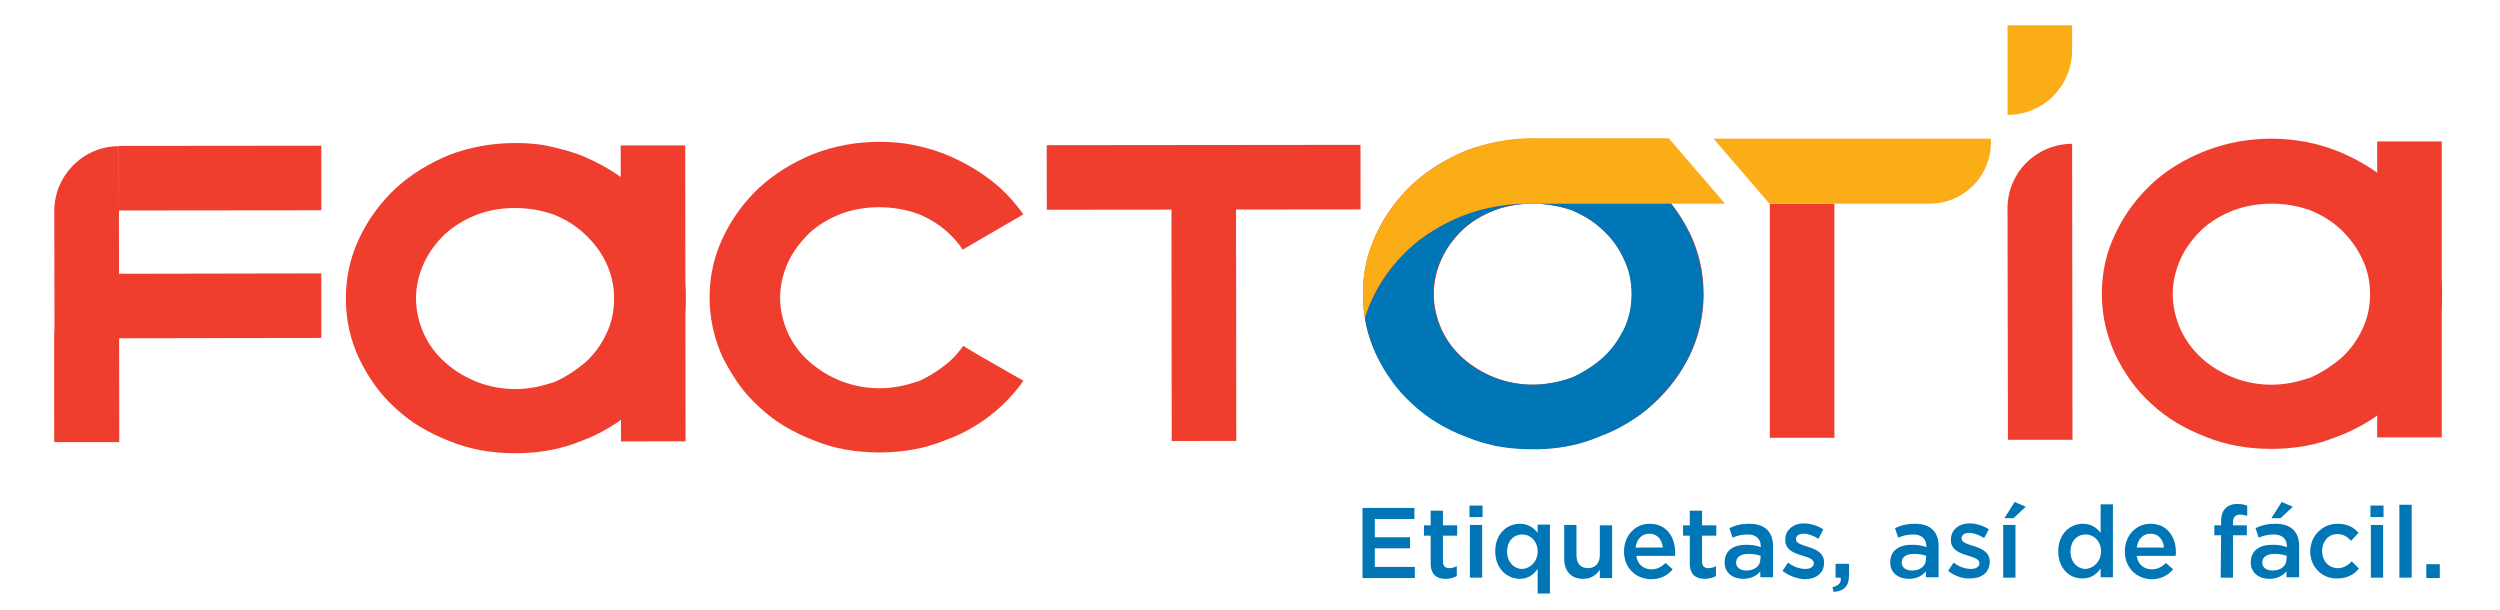
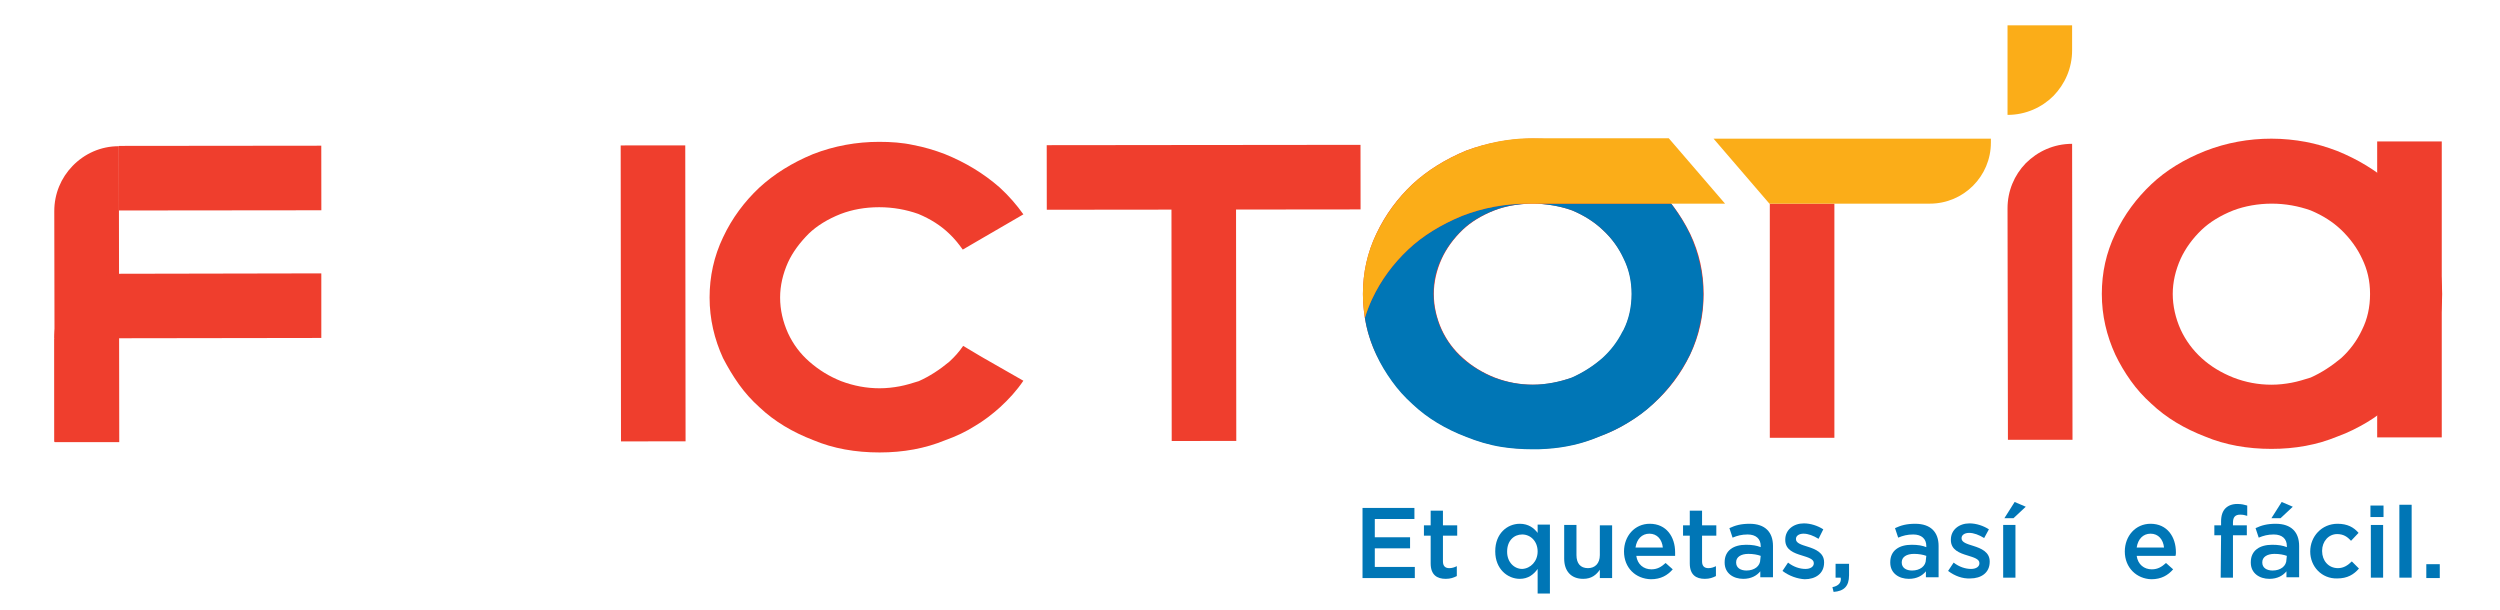
<svg xmlns="http://www.w3.org/2000/svg" version="1.1" id="Layer_1" x="0px" y="0px" viewBox="0 0 631 154" style="enable-background:new 0 0 631 154;" xml:space="preserve">
  <style type="text/css">
	.st0{fill:#EF3E2D;}
	.st1{fill:#0076B6;}
	.st2{fill:#FBAD18;}
	.st3{fill:#009D40;}
</style>
-   <path class="st0" d="M130,36.1c3,0,5.9,0.2,8.6,0.8s5.4,1.3,8,2.3c5.2,2.1,9.8,4.9,13.8,8.4c3.9,3.6,7,7.8,9.3,12.5  c2.3,4.8,3.4,9.8,3.4,15.2c0,5.4-1.1,10.5-3.4,15.3c-2.3,4.8-5.4,8.9-9.3,12.4c-2,1.8-4.1,3.4-6.3,4.7c-2.2,1.4-4.7,2.6-7.4,3.6  c-5.1,2.1-10.6,3.1-16.6,3.1c-6.1,0-11.7-1-16.7-3.1c-5.2-2-9.8-4.7-13.6-8.3c-2-1.8-3.7-3.7-5.2-5.8s-2.8-4.3-3.9-6.6  c-2.3-4.8-3.4-9.9-3.4-15.3c0-5.3,1.1-10.4,3.4-15.2c2.3-4.9,5.4-9,9.1-12.5c3.8-3.5,8.3-6.3,13.6-8.5  C118.7,37.1,124.3,36.1,130,36.1L130,36.1z M130.1,98.2c1.8,0,3.5-0.2,5.1-0.5s3.2-0.8,4.8-1.3c2.7-1.2,5.3-2.9,7.7-4.9  c2.2-2,4-4.4,5.3-7.2c1.3-2.6,2-5.6,2-9c0-3.3-0.7-6.2-2-8.9c-1.2-2.6-3-5.1-5.4-7.3c-2.1-2-4.6-3.6-7.7-4.9  c-3.1-1.1-6.4-1.7-9.9-1.7c-3.6,0-6.8,0.6-9.7,1.7c-3.3,1.3-5.9,3-8,4.9c-2.3,2.2-4.1,4.7-5.3,7.3c-1.3,2.9-2,5.9-2,8.9  c0,3.1,0.7,6.1,2,9c1.3,2.8,3.1,5.2,5.4,7.2c2.3,2.1,5,3.7,8,4.9C123.5,97.6,126.8,98.2,130.1,98.2L130.1,98.2z" />
  <path class="st0" d="M386.9,35c3,0,5.9,0.2,8.6,0.8s5.4,1.3,8,2.3c5.2,2.1,9.8,4.9,13.8,8.4c3.9,3.6,7,7.8,9.3,12.5  c2.3,4.8,3.4,9.8,3.4,15.2c0,5.4-1.1,10.5-3.4,15.3c-2.3,4.8-5.4,8.9-9.3,12.4c-2,1.8-4.1,3.4-6.3,4.7c-2.2,1.4-4.7,2.6-7.5,3.6  c-5.1,2.1-10.6,3.1-16.6,3.1c-6.1,0-11.7-1-16.7-3.1c-5.2-2-9.8-4.7-13.6-8.3c-2-1.8-3.7-3.7-5.2-5.8s-2.8-4.3-4-6.6  c-2.3-4.8-3.4-9.9-3.4-15.3c0-5.3,1.1-10.4,3.4-15.2c2.3-4.9,5.4-9,9.1-12.5c3.8-3.5,8.3-6.3,13.6-8.5C375.6,36,381.2,35,386.9,35  L386.9,35z M387,97.1c1.8,0,3.5-0.2,5.1-0.5s3.2-0.8,4.8-1.3c2.7-1.2,5.3-2.9,7.7-4.9c2.2-2,4-4.4,5.3-7.2c1.3-2.6,2-5.6,2-9  c0-3.3-0.7-6.2-2-8.9c-1.2-2.6-3-5.1-5.4-7.3c-2.1-2-4.6-3.6-7.7-4.9c-3.1-1.1-6.4-1.7-9.9-1.7c-3.6,0-6.8,0.6-9.7,1.7  c-3.3,1.3-6,3-8,4.9c-2.3,2.2-4.1,4.7-5.3,7.3c-1.3,2.9-2,5.9-2,8.9c0,3.1,0.7,6.1,2,9c1.3,2.8,3.1,5.2,5.4,7.2c2.3,2.1,5,3.7,8,4.9  C380.4,96.5,383.7,97.1,387,97.1L387,97.1z" />
  <path class="st1" d="M426.5,59c-1.3-2.7-2.9-5.2-4.7-7.6h-34.9c1.4,0,2.7,0.1,4.1,0.3c2,0.3,3.9,0.7,5.8,1.4c3.1,1.3,5.7,3,7.7,4.9  c2.4,2.2,4.1,4.7,5.3,7.3c1.3,2.6,2,5.6,2,8.9s-0.7,6.4-2,9c-0.1,0.2-0.2,0.4-0.3,0.5c-1.3,2.6-3,4.8-5.1,6.7  c-2.4,2.1-5,3.7-7.7,4.9c-1.6,0.6-3.2,1-4.8,1.3c-1.6,0.3-3.3,0.5-5.1,0.5c-3.3,0-6.5-0.6-9.7-1.8c-3-1.2-5.7-2.9-8-4.9  c-2.2-2-4-4.4-5.3-7.2c-0.3-0.7-0.6-1.3-0.8-2c-0.8-2.3-1.2-4.6-1.2-7c0-3,0.6-6,2-8.9c1.2-2.6,3-5.1,5.3-7.3c2.1-2,4.7-3.6,8-4.9  c2.8-1.1,5.9-1.6,9.2-1.7c0.2,0,0.3,0,0.5,0h-1.1c-5.7,0-11.3,1-16.7,3.1c-5.3,2.2-9.9,5-13.6,8.5s-6.8,7.6-9.1,12.5  c-0.7,1.5-1.3,3.1-1.8,4.7c0.5,3.3,1.5,6.4,2.9,9.4c1.1,2.4,2.4,4.5,3.9,6.6s3.2,4,5.2,5.8c3.8,3.6,8.4,6.3,13.6,8.3  c2.8,1.1,5.7,2,8.8,2.5c2.5,0.4,5.2,0.6,7.9,0.6c1.2,0,2.3,0,3.5-0.1c4.7-0.3,9.1-1.3,13.1-3c2.7-1,5.2-2.2,7.5-3.6s4.4-2.9,6.3-4.7  c3.8-3.5,6.9-7.6,9.3-12.4c0.7-1.5,1.3-3.1,1.8-4.7c1-3.4,1.6-6.9,1.6-10.6C429.9,68.9,428.7,63.8,426.5,59L426.5,59z" />
  <path class="st0" d="M30,36.9L30,36.9l0.1,74.7H13.8l-0.1-58.3c0-4.4,1.7-8.4,4.6-11.4C21.3,38.8,25.4,36.9,30,36.9L30,36.9z" />
  <rect x="30" y="36.8" transform="matrix(1 -1.047154e-03 1.047154e-03 1 -4.703935e-02 5.819414e-02)" class="st0" width="51.1" height="16.3" />
  <rect x="295.7" y="36.6" transform="matrix(1 -1.047196e-03 1.047196e-03 1 -7.727388e-02 0.318)" class="st0" width="16.3" height="74.7" />
  <rect x="446.7" y="51.4" class="st0" width="16.3" height="59.1" />
  <path class="st0" d="M523,36.3L523,36.3l0.1,74.7h-16.3l-0.1-58.4c0-4.4,1.7-8.4,4.6-11.4C514.3,38.2,518.4,36.3,523,36.3L523,36.3z  " />
  <path class="st2" d="M506.7,29L506.7,29V6.4H523v6.3c0,4.5-1.8,8.5-4.7,11.5C515.4,27.1,511.3,29,506.7,29L506.7,29z" />
  <rect x="264.2" y="36.6" transform="matrix(1 -1.047154e-03 1.047154e-03 1 -4.669388e-02 0.318)" class="st0" width="79.2" height="16.3" />
  <path class="st0" d="M247.8,90.1l10.5,6c-1.7,2.5-3.7,4.7-5.9,6.7c-2,1.8-4.1,3.4-6.3,4.7c-2.2,1.4-4.7,2.6-7.5,3.6  c-5.1,2.1-10.6,3.1-16.6,3.1c-6.1,0-11.7-1-16.7-3.1c-5.2-2-9.8-4.7-13.6-8.3c-2-1.8-3.7-3.7-5.2-5.8c-1.5-2.1-2.8-4.3-4-6.6  c-2.2-4.8-3.4-9.9-3.4-15.3c0-5.3,1.1-10.4,3.4-15.2c2.3-4.9,5.4-9,9.1-12.5c3.8-3.5,8.3-6.3,13.6-8.5c5.4-2.1,11-3.1,16.7-3.1  c3,0,5.9,0.2,8.6,0.8c2.7,0.5,5.4,1.3,8,2.3c5.2,2.1,9.8,4.9,13.8,8.4c2.3,2.1,4.3,4.4,6,6.8l-10.5,6.1L243,63  c-1-1.4-2.1-2.8-3.5-4.1c-2.1-2-4.6-3.6-7.7-4.9c-3.1-1.1-6.4-1.7-9.9-1.7c-3.6,0-6.8,0.6-9.7,1.7c-3.3,1.3-6,3-8,4.9  c-2.3,2.3-4.1,4.7-5.3,7.3c-1.3,2.9-2,5.9-2,8.9c0,3.1,0.7,6.1,2,9c1.3,2.8,3.1,5.2,5.4,7.2c2.4,2.1,5,3.7,8,4.9  c3.2,1.2,6.4,1.8,9.7,1.8c1.8,0,3.5-0.2,5.1-0.5s3.2-0.8,4.8-1.3c2.7-1.2,5.3-2.9,7.7-4.9c1.3-1.2,2.5-2.5,3.5-4L247.8,90.1  L247.8,90.1z" />
  <path class="st0" d="M81.1,69v16.3l-67.4,0.1l0,0c0-4.9,2.1-9.2,5.5-12.2c2.9-2.6,6.7-4.1,10.9-4.1L81.1,69L81.1,69z" />
  <rect x="156.7" y="36.7" transform="matrix(1 -1.047196e-03 1.047196e-03 1 -7.745480e-02 0.173)" class="st0" width="16.3" height="74.7" />
  <g>
    <path class="st0" d="M573.3,35c3,0,5.9,0.3,8.6,0.8c2.7,0.5,5.4,1.3,8,2.3c5.2,2.1,9.8,4.9,13.8,8.4c3.9,3.7,7,7.8,9.3,12.5   c2.2,4.8,3.4,9.8,3.4,15.2s-1.1,10.5-3.4,15.3c-2.3,4.8-5.4,8.9-9.3,12.4c-2,1.8-4.1,3.4-6.3,4.7s-4.7,2.6-7.5,3.6   c-5.1,2.1-10.6,3.1-16.6,3.1s-11.7-1-16.7-3.1c-5.2-2-9.8-4.7-13.6-8.3c-2-1.8-3.7-3.7-5.2-5.8c-1.5-2.1-2.8-4.3-3.9-6.6   c-2.2-4.8-3.4-9.9-3.4-15.3s1.1-10.4,3.4-15.2c2.3-4.9,5.4-9,9.1-12.5s8.3-6.3,13.6-8.4C562,36,567.6,35,573.3,35L573.3,35z    M573.3,97.1c1.8,0,3.5-0.2,5.1-0.5s3.2-0.8,4.8-1.3c2.7-1.2,5.3-2.9,7.7-4.9c2.2-2,4-4.4,5.3-7.2c1.3-2.6,2-5.6,2-9   s-0.7-6.2-2-8.9c-1.2-2.6-3-5.1-5.3-7.3c-2.1-2-4.6-3.6-7.7-4.9c-3.1-1.1-6.4-1.7-9.8-1.7s-6.8,0.6-9.7,1.7c-3.3,1.3-6,3-8,4.9   c-2.3,2.2-4.1,4.7-5.3,7.3c-1.3,2.9-2,5.9-2,8.9s0.7,6.1,2,9c1.3,2.8,3.1,5.2,5.3,7.2c2.3,2.1,5,3.7,8,4.9   C566.8,96.5,570,97.1,573.3,97.1z" />
    <rect x="600" y="35.7" class="st0" width="16.3" height="74.7" />
  </g>
  <rect x="13.7" y="85.4" class="st0" width="16.3" height="26.1" />
  <path class="st3" d="M386.8,35c-0.3,0-0.7,0-1,0l0,0H386.8z" />
  <path class="st2" d="M435.4,51.4h-49.7c-5.7,0-11.3,1-16.7,3.1c-5.3,2.2-9.9,5-13.6,8.5s-6.8,7.6-9.1,12.5c-0.7,1.5-1.3,3.1-1.8,4.7  c-0.3-1.9-0.5-3.9-0.5-6c0-5.4,1.1-10.4,3.4-15.2c2.4-4.9,5.4-9,9.1-12.5c3.8-3.5,8.3-6.3,13.6-8.5c5.1-1.9,10.4-3,15.7-3.1  c0.3,0,0.7,0,1,0h34.4L435.4,51.4L435.4,51.4z" />
  <path class="st2" d="M502.5,35v1c0,8.5-6.9,15.4-15.4,15.4h-40.5L432.5,35H502.5L502.5,35z" />
  <g>
    <path class="st1" d="M343.9,128.2H357v2.8h-10v4.6h8.9v2.8H347v4.7h10.1v2.8h-13.2V128.2z" />
    <path class="st1" d="M361.1,142.2v-7h-1.7v-2.6h1.7v-3.7h3.1v3.7h3.6v2.6h-3.6v6.5c0,1.2,0.6,1.7,1.6,1.7c0.7,0,1.3-0.2,1.9-0.5   v2.5c-0.8,0.4-1.6,0.7-2.8,0.7C362.7,146.1,361.1,145.1,361.1,142.2z" />
-     <path class="st1" d="M370.9,127.6h3.3v2.9h-3.3V127.6z M371,132.5h3.1v13.3H371V132.5z" />
    <path class="st1" d="M388.1,143.6c-1,1.4-2.4,2.5-4.5,2.5c-3.1,0-6.2-2.5-6.2-6.9v-0.1c0-4.4,3-6.9,6.2-6.9c2.2,0,3.6,1.1,4.5,2.3   v-2.1h3.1v17.4h-3.1V143.6z M388.1,139.2L388.1,139.2c0-2.6-1.8-4.3-3.9-4.3s-3.8,1.6-3.8,4.3v0.1c0,2.6,1.8,4.3,3.8,4.3   C386.3,143.5,388.1,141.7,388.1,139.2z" />
    <path class="st1" d="M394.8,141v-8.5h3.1v7.6c0,2.1,1,3.3,2.9,3.3c1.8,0,3-1.2,3-3.3v-7.5h3.1v13.3h-3.1v-2.1   c-0.9,1.3-2.1,2.3-4.2,2.3C396.5,146.1,394.8,144.1,394.8,141z" />
    <path class="st1" d="M409.9,139.2L409.9,139.2c0-3.9,2.7-7,6.5-7c4.2,0,6.4,3.3,6.4,7.2c0,0.3,0,0.6,0,0.9H413   c0.3,2.2,1.9,3.4,3.8,3.4c1.5,0,2.5-0.6,3.6-1.6l1.8,1.6c-1.3,1.5-3,2.5-5.5,2.5C412.8,146.1,409.9,143.3,409.9,139.2z    M419.7,138.2c-0.2-2-1.4-3.5-3.4-3.5c-1.9,0-3.2,1.4-3.5,3.5H419.7z" />
    <path class="st1" d="M426.5,142.2v-7h-1.7v-2.6h1.7v-3.7h3.1v3.7h3.6v2.6h-3.6v6.5c0,1.2,0.6,1.7,1.6,1.7c0.7,0,1.3-0.2,1.9-0.5   v2.5c-0.8,0.4-1.6,0.7-2.8,0.7C428.1,146.1,426.5,145.1,426.5,142.2z" />
    <path class="st1" d="M444.3,145.8v-1.6c-0.9,1.1-2.3,1.9-4.3,1.9c-2.5,0-4.7-1.4-4.7-4.1v-0.1c0-3,2.3-4.4,5.4-4.4   c1.6,0,2.7,0.2,3.7,0.6v-0.3c0-1.8-1.2-2.9-3.3-2.9c-1.5,0-2.6,0.3-3.8,0.8l-0.8-2.4c1.5-0.7,2.9-1.1,5.1-1.1   c3.9,0,5.9,2.1,5.9,5.6v7.9h-3.2V145.8z M444.4,140.3c-0.8-0.3-1.9-0.5-3.1-0.5c-1.9,0-3.1,0.8-3.1,2.1v0.1c0,1.3,1.1,2,2.6,2   c2,0,3.5-1.1,3.5-2.8L444.4,140.3L444.4,140.3z" />
    <path class="st1" d="M449.9,144.1l1.4-2.1c1.4,1.1,3,1.6,4.4,1.6c1.3,0,2.1-0.6,2.1-1.4v-0.1c0-1-1.4-1.4-3-1.9   c-2-0.6-4.2-1.4-4.2-3.9v-0.1c0-2.5,2.1-4.1,4.7-4.1c1.7,0,3.5,0.6,4.9,1.5L459,136c-1.3-0.8-2.6-1.3-3.8-1.3s-1.9,0.6-1.9,1.3v0.1   c0,1,1.4,1.4,3,1.9c1.9,0.6,4.1,1.5,4.1,3.9v0.1c0,2.8-2.2,4.2-4.9,4.2C453.7,146.1,451.6,145.4,449.9,144.1z" />
    <path class="st1" d="M462.5,148.2c1.5-0.3,2.3-1.1,2.1-2.4h-1.3v-3.5h3.4v2.9c0,2.8-1.3,4-3.9,4.2L462.5,148.2z" />
    <path class="st1" d="M486.1,145.8v-1.6c-0.9,1.1-2.3,1.9-4.3,1.9c-2.5,0-4.7-1.4-4.7-4.1v-0.1c0-3,2.3-4.4,5.4-4.4   c1.6,0,2.7,0.2,3.7,0.6v-0.3c0-1.8-1.2-2.9-3.3-2.9c-1.5,0-2.6,0.3-3.8,0.8l-0.8-2.4c1.5-0.7,2.9-1.1,5.1-1.1   c3.9,0,5.9,2.1,5.9,5.6v7.9h-3.2V145.8z M486.2,140.3c-0.8-0.3-1.9-0.5-3.1-0.5c-1.9,0-3.1,0.8-3.1,2.1v0.1c0,1.3,1.1,2,2.6,2   c2,0,3.5-1.1,3.5-2.8L486.2,140.3L486.2,140.3z" />
    <path class="st1" d="M491.7,144.1l1.4-2.1c1.4,1.1,3,1.6,4.4,1.6c1.3,0,2.1-0.6,2.1-1.4v-0.1c0-1-1.4-1.4-3-1.9   c-2-0.6-4.2-1.4-4.2-3.9v-0.1c0-2.5,2.1-4.1,4.7-4.1c1.7,0,3.5,0.6,4.9,1.5l-1.2,2.2c-1.3-0.8-2.6-1.3-3.8-1.3s-1.9,0.6-1.9,1.3   v0.1c0,1,1.4,1.4,3,1.9c1.9,0.6,4.1,1.5,4.1,3.9v0.1c0,2.8-2.2,4.2-4.9,4.2C495.4,146.1,493.4,145.4,491.7,144.1z" />
    <path class="st1" d="M505.6,132.5h3.1v13.3h-3.1V132.5z M508.5,126.7l2.8,1.2l-3.1,2.9h-2.3L508.5,126.7z" />
-     <path class="st1" d="M519.5,139.2L519.5,139.2c0-4.5,3-7,6.2-7c2.2,0,3.6,1.1,4.5,2.3v-7.2h3.1v18.4h-3.1v-2.2   c-1,1.4-2.4,2.5-4.5,2.5C522.5,146.1,519.5,143.6,519.5,139.2z M530.3,139.2L530.3,139.2c0-2.6-1.8-4.3-3.9-4.3   c-2.1,0-3.8,1.6-3.8,4.3v0.1c0,2.6,1.8,4.3,3.8,4.3C528.4,143.5,530.3,141.7,530.3,139.2z" />
    <path class="st1" d="M536.3,139.2L536.3,139.2c0-3.9,2.7-7,6.5-7c4.2,0,6.4,3.3,6.4,7.2c0,0.3,0,0.6-0.1,0.9h-9.8   c0.3,2.2,1.9,3.4,3.8,3.4c1.5,0,2.5-0.6,3.6-1.6l1.8,1.6c-1.3,1.5-3,2.5-5.5,2.5C539.3,146.1,536.3,143.3,536.3,139.2z    M546.2,138.2c-0.2-2-1.4-3.5-3.4-3.5c-1.9,0-3.2,1.4-3.5,3.5H546.2z" />
    <path class="st1" d="M560.6,135.1h-1.7v-2.5h1.7v-1c0-1.5,0.4-2.6,1.1-3.3c0.7-0.7,1.7-1.1,3-1.1c1.1,0,1.8,0.2,2.5,0.4v2.6   c-0.6-0.2-1.1-0.3-1.8-0.3c-1.2,0-1.8,0.6-1.8,2v0.7h3.5v2.5h-3.5v10.7h-3.1L560.6,135.1L560.6,135.1z" />
    <path class="st1" d="M577.1,145.8v-1.6c-0.9,1.1-2.3,1.9-4.3,1.9c-2.5,0-4.7-1.4-4.7-4.1v-0.1c0-3,2.3-4.4,5.4-4.4   c1.6,0,2.7,0.2,3.7,0.6v-0.3c0-1.8-1.2-2.9-3.3-2.9c-1.5,0-2.6,0.3-3.8,0.8l-0.8-2.4c1.5-0.7,2.9-1.1,5.1-1.1   c3.9,0,5.9,2.1,5.9,5.6v7.9h-3.2V145.8z M577.2,140.3c-0.8-0.3-1.9-0.5-3.1-0.5c-1.9,0-3.1,0.8-3.1,2.1v0.1c0,1.3,1.1,2,2.6,2   c2,0,3.5-1.1,3.5-2.8L577.2,140.3L577.2,140.3z M575.9,126.7l2.8,1.2l-3.1,2.9h-2.3L575.9,126.7z" />
    <path class="st1" d="M583.1,139.2L583.1,139.2c0-3.8,2.9-7,6.9-7c2.5,0,4.1,0.9,5.3,2.3l-1.9,2c-0.9-1-1.9-1.7-3.5-1.7   c-2.2,0-3.8,1.9-3.8,4.2v0.1c0,2.4,1.6,4.3,4,4.3c1.4,0,2.5-0.7,3.5-1.7l1.8,1.8c-1.3,1.5-2.9,2.5-5.5,2.5   C586,146.1,583.1,143,583.1,139.2z" />
    <path class="st1" d="M598.3,127.6h3.3v2.9h-3.3V127.6z M598.4,132.5h3.1v13.3h-3.1V132.5z" />
    <path class="st1" d="M605.6,127.4h3.1v18.4h-3.1V127.4z" />
    <path class="st1" d="M612.4,142.4h3.4v3.5h-3.4V142.4z" />
  </g>
</svg>